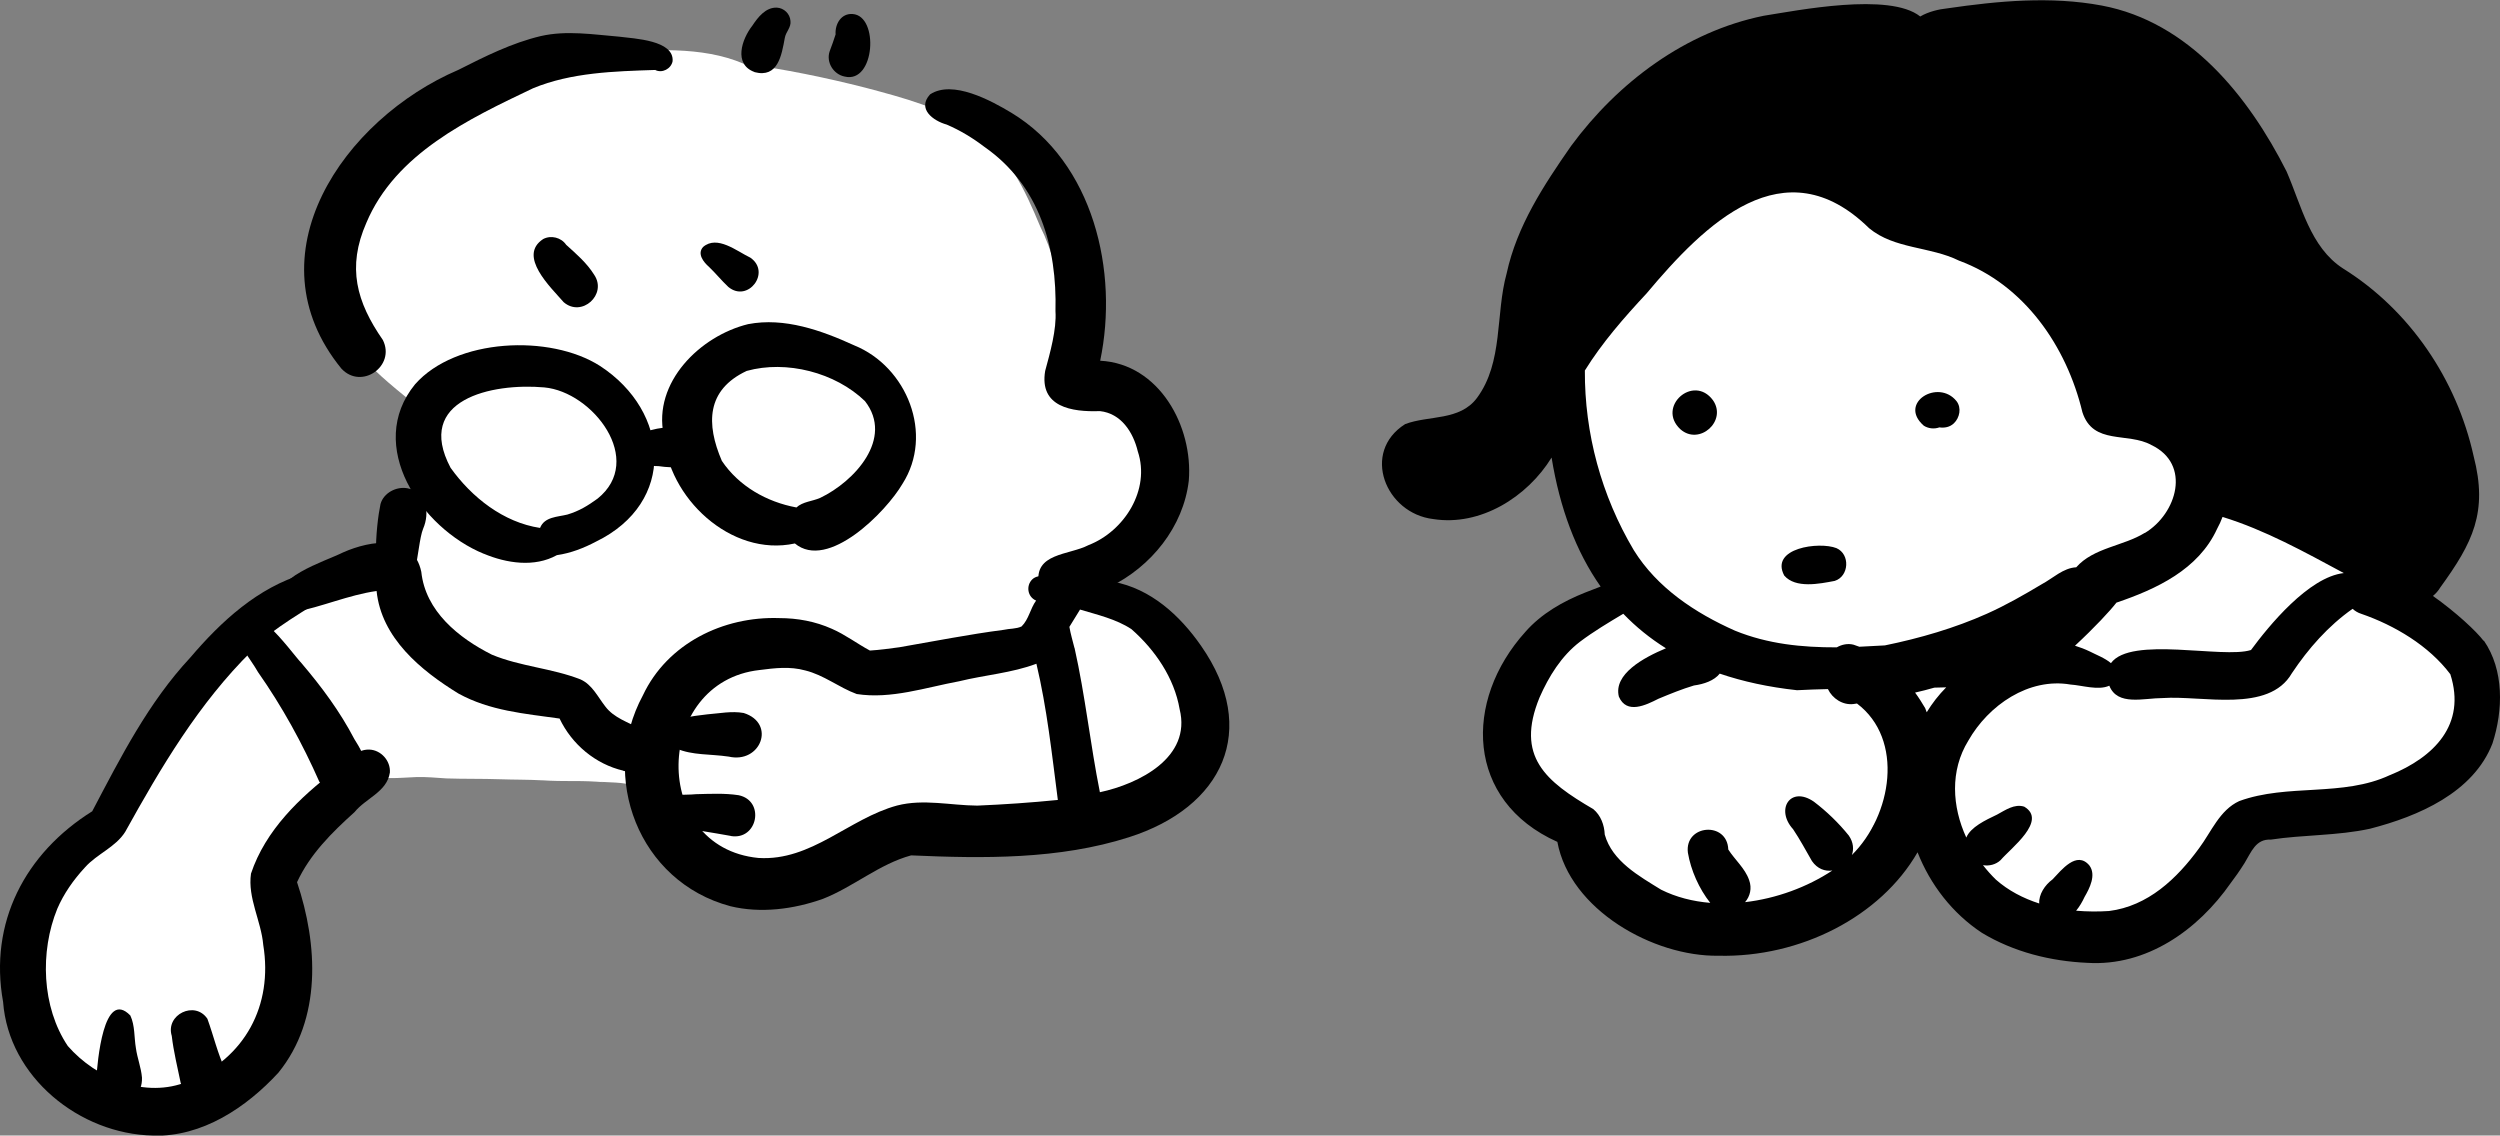
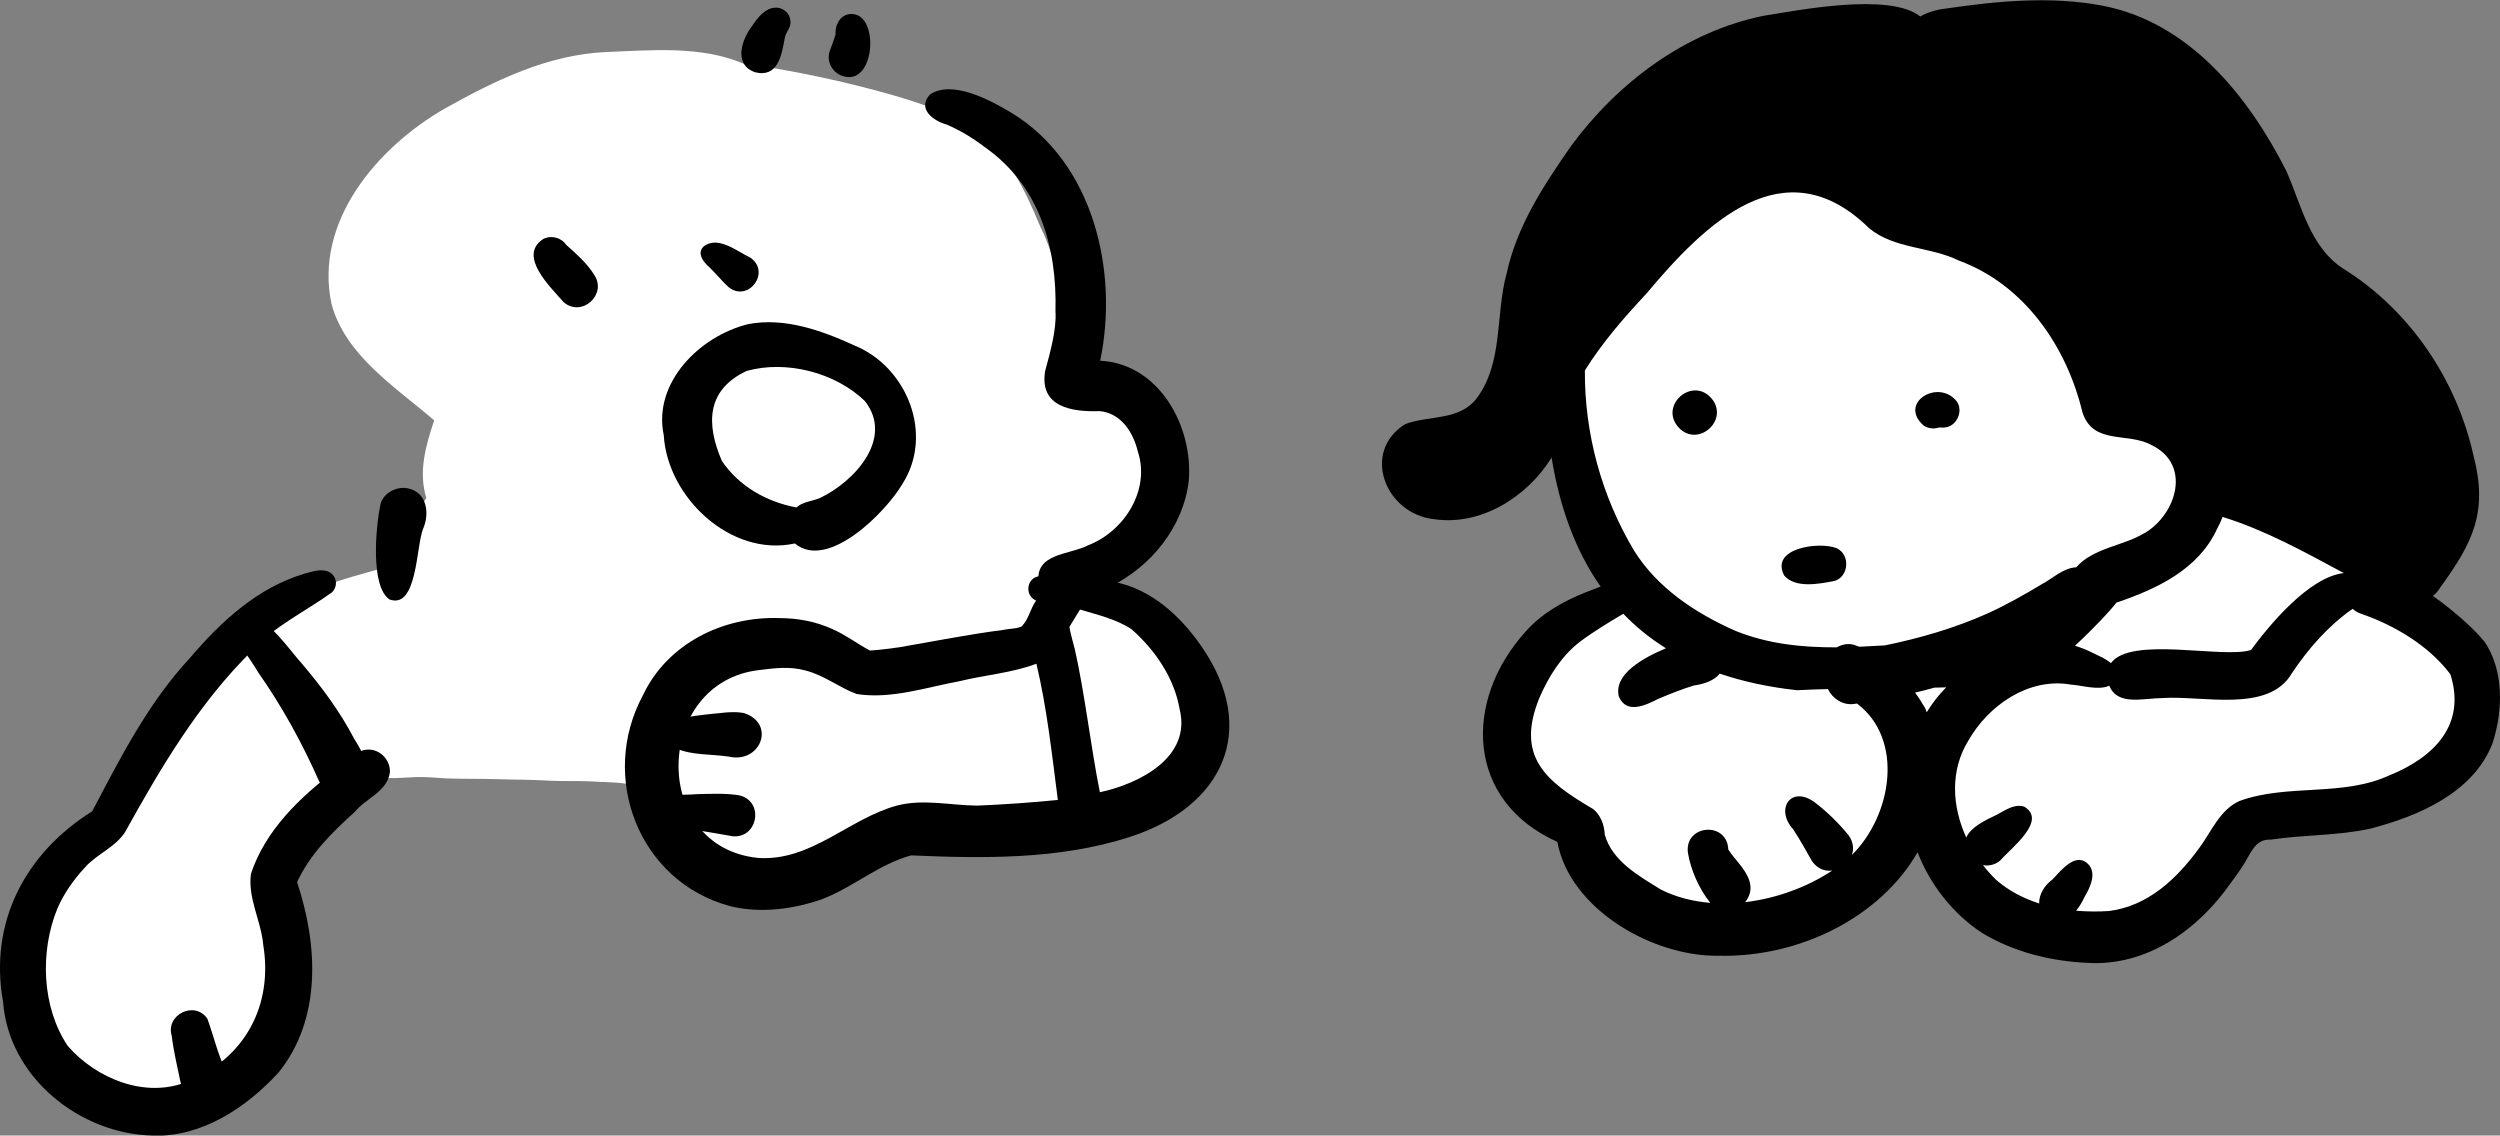
<svg xmlns="http://www.w3.org/2000/svg" id="Layer_1" data-name="Layer 1" viewBox="0 0 242.64 110.21">
  <rect x="0" y="0" width="242.64" height="110.21" fill="#808080" stroke="none" />
  <defs>
    <style>
      .cls-1, .cls-2 {
        stroke-width: 0px;
      }

      .cls-2 {
        fill: #fff;
      }
    </style>
  </defs>
  <path class="cls-2" d="m10.97,107.76c-5.71-1.5-10.98-6.87-9.08-13.11.85-3.79,2.22-7.55,4.84-10.5,1.46-1.82,3.58-3.01,4.88-4.95,4.33-8.49,9.75-17.41,18.59-21.75,2.64-1.3,5.55-1.81,8.32-2.76.3-2.38,1.52-4.42,2.86-6.35-.79-2.57-.06-5.08.76-7.54-3.74-3.23-8.59-6.26-9.96-11.28-1.72-7.99,4.41-15.18,10.93-18.95,4.89-2.74,10.05-5.28,15.75-5.52,4.37-.18,9.19-.62,13.28,1.12,3.99.54,8.01,1.36,11.88,2.35,3.68.98,7.41,1.95,10.58,4.15,3.23,2.17,4.89,5.79,6.34,9.27,2.39,4.8,2.61,10.35,1.82,15.57,8.1,1.33,12.11,9.72,5.94,15.89-1.71,1.48-4.12,2.02-5.65,3.72,6.68,2.3,17.22,9.14,11.27,17.07-5.48,5.66-17.36,5.08-24.68,4.6-2.57-.14-3.42,3-5.5,4.11-3.36,2.27-7.84,3.13-11.79,2.17-3.04-1.02-5.23-3.8-6.87-6.43-.65.02-1.31.04-1.96.06-.11-.86-.61-1.66-1.36-2.13-1.13-.71-2.64-.59-3.92-.69l.4.04c-.99-.08-1.95-.12-2.94-.11-1.04,0-2.09-.01-3.13-.08.05,0,.09,0,.14.01-1.41-.08-2.81-.06-4.23-.11-1.72-.06-3.44-.02-5.16-.08-.97-.06-1.94-.16-2.91-.13-.85.03-1.7.11-2.56.1-.69-.05-1.37-.13-2.07-.06-1.12.11-2,.85-2.48,1.81-.17.33-.36.66-.55.98-.37,0-.67.3-.97.5-2.11,1.9-3.78,4.33-4.95,6.91-.9,1.62.23,3.25.5,4.89.45,2.14.51,4.38.18,6.55-.94,6.13-6.6,11.4-12.72,11.4-1.27,0-2.56-.23-3.83-.72Z" />
  <path class="cls-2" d="m232.66,57.39c4.91,2.86,10.35,8.94,6.61,14.72-3.44,5.17-10.21,6.47-15.95,7.36-1.85.21-3.76.19-5.51.87-1.88,1.24-2.64,3.69-4.4,5.12-3.65,3.33-8.45,6.59-13.62,5.65-3.92-.4-6.73-3.27-9.11-6.14-1.49-1.85-3.14-3.66-3.88-5.95-1.86-.27-4.18-.7-5.09,1.37-1.67,3.57-4.11,6.96-7.82,8.59-5.32,2.47-12.04,1.79-17-1.2-1.12-.81-1.93-1.92-2.44-3.2-.7-1.75-.09-4.06-1.87-5.27-4.31,1.96-9.89-11.01-3.72-10.98,1.39-5.13,4.5-9.74,8.66-13.04-1.64-3.69-3.51-7.3-3.85-11.41-.42-2.72-1.09-5.51-.4-8.24-2.33.2-3.59-2.99-1.79-4.49.93-.81,1.98-1.49,2.95-2.26,1.92-1.21,3.16-2.91,4.35-4.8,1.86-2.45,4.13-4.58,6.67-6.32,1.7-1.24,3.66-1.99,5.47-3.02.7-.45,1.67-.22,2.05.54.82,1.89-2.12,2.49-3.16,3.58,7.77-4.32,15.71-3.41,22.9,1.55,10.11,5.62,18.8,13.28,27.46,20.85,3.69,3.25,7.73,6.32,10.32,10.58,1.03,1.71,1.27,3.79,2.18,5.52Z" />
  <path class="cls-1" d="m163.09,41.66c-2.34-2.18,1.27-5.38,3.16-2.82,1.41,2.01-1.32,4.45-3.16,2.82Z" />
  <path class="cls-1" d="m186.7,41.3c-2.5-2.2,1.42-4.57,3.19-2.37.51.66.31,1.62-.26,2.16-.39.37-.9.46-1.4.39-.51.18-1.08.12-1.54-.18Z" />
  <path class="cls-1" d="m173.17,55.86c-1.42-2.68,3.4-3.32,5.07-2.66,1.35.59,1.23,2.74-.17,3.18-1.47.28-3.8.76-4.9-.52Z" />
  <path class="cls-1" d="m179.72,83c3.91-3.85,5.12-11.24.51-14.72-.11.02-.22.03-.33.05-1.05.13-2.05-.53-2.49-1.45-1,.02-2,.06-3,.11-2.75-.3-5.24-.84-7.5-1.61-.54.68-1.53,1.02-2.5,1.15-1.17.35-2.32.82-3.45,1.29-1.22.62-3.09,1.54-3.84-.21-.54-2.18,2.39-3.78,4.57-4.69-1.54-.96-2.92-2.08-4.14-3.35-1.44.86-2.87,1.71-4.21,2.72-1.8,1.38-3.02,3.36-3.92,5.41-2.35,5.73.59,8.13,5.22,10.83.73.61,1.07,1.54,1.11,2.47.73,2.59,3.32,4.02,5.47,5.35,1.46.73,3.09,1.14,4.77,1.28-1.09-1.38-1.88-3.16-2.17-4.87-.34-2.74,3.82-3.08,3.92-.31.64,1,1.63,1.83,2.02,2.96.3.81.09,1.59-.39,2.15,3.03-.35,6.04-1.46,8.47-3.07-.7.1-1.45-.15-1.98-.92-.6-1.04-1.16-2.09-1.83-3.09-1.74-1.91-.27-4.25,2.02-2.67,1.25.95,2.41,2.07,3.39,3.29.46.67.5,1.35.28,1.93Zm9.18-16.29c-.39.01-.77.02-1.16.03-.62.18-1.25.34-1.87.48.36.49.68,1,.98,1.51.05.13.11.27.15.4.52-.86,1.15-1.67,1.89-2.42Zm19.27-14.98c3.11-1.87,4.54-6.68.63-8.54-2.28-1.27-5.65.04-6.69-3.18-1.53-6.39-5.64-12.38-11.97-14.71-2.8-1.39-6.27-1.11-8.73-3.15-8.25-8.09-15.95-.41-21.61,6.34-2.18,2.34-4.29,4.75-5.98,7.47-.03,6.11,1.6,12.14,4.75,17.44,2.27,3.66,5.97,6.1,9.82,7.81,3.19,1.3,6.51,1.63,9.88,1.62.49-.28,1.07-.4,1.62-.26.19.06.38.13.57.2.82-.04,1.65-.08,2.48-.13,3.41-.7,6.78-1.68,9.89-3.07,1.88-.84,3.65-1.86,5.34-2.87,1.07-.57,2.08-1.58,3.34-1.64,1.68-1.91,4.59-2.06,6.65-3.34Zm10.3,11.36c1.7-2.31,5.59-7.09,9.01-7.47-3.82-2.05-7.62-4.17-11.77-5.45-.14.39-.32.77-.53,1.16-1.81,3.95-5.88,5.84-9.77,7.16-.59.77-2.12,2.42-4.02,4.18.48.15.96.33,1.44.56.57.3,1.46.63,2.05,1.13,1.93-2.66,10.86-.41,13.58-1.27Zm13.49,12.14c4.27-1.74,7.43-4.89,5.86-9.79-2.08-2.77-5.41-4.75-8.66-5.87-.32-.1-.59-.27-.83-.48-2.36,1.66-4.29,3.85-5.89,6.25-2.25,3.9-8.71,2.14-12.52,2.41-1.86,0-4.41.8-5.2-1.2-1.06.49-2.66-.04-3.76-.11-4.06-.7-7.97,2.01-9.92,5.44-1.8,2.92-1.58,6.41-.2,9.41.43-1.02,1.84-1.68,2.99-2.23.8-.43,1.68-1.07,2.63-.77,2.29,1.35-1.3,4.03-2.29,5.19-.47.44-1.11.59-1.71.49.39.5.8.96,1.25,1.4,1.21,1.07,2.66,1.82,4.21,2.32-.06-.87.54-1.79,1.29-2.34.87-.91,2.34-2.81,3.57-1.36.7.92.02,2.24-.46,3.06-.21.46-.49.94-.82,1.34,1.07.09,2.15.1,3.19.03,3.78-.47,6.59-3.14,8.74-6.09,1.19-1.59,1.99-3.7,3.9-4.58,4.7-1.72,10.05-.38,14.62-2.52Zm9.11-13.06c1.98,2.87,1.88,6.77.84,9.98-1.85,4.79-7.22,7.08-11.88,8.28-3.13.69-6.5.58-9.64,1.06-1.46-.08-1.89,1.21-2.54,2.27-.47.75-.98,1.47-1.35,1.95-3.17,4.55-8.16,8.1-13.91,7.74-3.57-.16-7.15-1.05-10.23-2.91-2.87-1.89-5.02-4.69-6.25-7.82-3.58,6.23-11.36,10.23-19.32,10.04-6.33.1-14.42-4.47-15.64-11.05-8.89-3.98-9.15-13.69-3.09-20.4,1.55-1.76,3.63-2.94,5.79-3.8.49-.18.99-.39,1.5-.58-2.4-3.41-3.96-7.61-4.76-12.52-2.37,3.85-6.92,6.68-11.47,5.97-4.66-.54-7.04-6.5-2.74-9.22,2.3-.87,5.29-.29,6.97-2.54,2.57-3.48,1.78-8.12,2.88-12.09,1-4.61,3.6-8.55,6.25-12.36,4.54-6.17,11.11-11.1,18.7-12.64,3.2-.5,12.21-2.31,15.19.07.79-.47,1.83-.71,2.63-.79,4.95-.72,10.04-1.2,15-.27,8.45,1.59,14.23,8.79,17.92,16.09,1.44,3.29,2.29,7.37,5.49,9.43,6.48,4.04,11.02,10.77,12.67,18.21,1.41,5.45-.09,8.41-3.24,12.75-.19.32-.43.59-.71.82,2.25,1.59,4.23,3.44,4.92,4.36Z" />
-   <path class="cls-1" d="m46.96,53.75c-6.08-2.48-11.55-10.5-6.67-16.46,3.94-4.46,13.09-4.88,17.95-1.77,6.83,4.46,7.38,13.26-.38,17.04-1.19.63-2.47,1.13-3.81,1.32-2.18,1.21-4.89.79-7.1-.14Zm5.46-2.52c.43-1.08,1.69-1.05,2.65-1.29,1.16-.35,1.98-.86,2.92-1.54,4.66-3.73-.45-10.37-5.17-10.8-5.09-.45-12.6,1.18-9.09,7.8,2.06,2.88,5.13,5.3,8.69,5.84Z" />
-   <path class="cls-1" d="m63.9,45.24c-1.53.04-3.91-.98-2.42-2.73,1.34-.91,3.17-1.15,4.77-1.03.95.12,1.62,1.1,1.58,2.02-.15,2.08-2.38,1.96-3.93,1.74Z" />
  <path class="cls-1" d="m77.13,52.75c-6.18,1.34-12.35-4.45-12.71-10.52-1.07-5.11,3.53-9.63,8.19-10.77,3.52-.68,7.13.61,10.3,2.06,5.13,2.08,7.75,8.64,4.68,13.44-1.58,2.71-7.24,8.47-10.45,5.78Zm.16-3.49c.62-.58,1.56-.6,2.32-.94,3.31-1.58,7.17-5.76,4.34-9.39-2.88-2.78-7.62-4-11.48-2.93-3.92,1.84-3.95,5.15-2.41,8.73,1.65,2.46,4.36,3.99,7.23,4.52Z" />
-   <path class="cls-1" d="m33.13,35.77c-8.96-11,.23-24.23,11.36-28.99,2.57-1.3,5.18-2.61,8-3.28,2.51-.57,5.08-.15,7.61.06,1.46.19,5.34.34,5.18,2.38-.14.74-1.02,1.2-1.69.85-3.96.13-8.15.24-11.86,1.78-6.23,2.97-13.33,6.32-16.17,13.05-1.9,4.32-.96,7.69,1.6,11.38,1.26,2.53-2.08,4.87-4.02,2.78Z" />
  <path class="cls-1" d="m54.71,29.33c-1.26-1.45-4.5-4.49-1.99-6.13.76-.4,1.75-.15,2.23.56.99.89,2.01,1.77,2.72,2.91,1.29,1.91-1.21,4.17-2.96,2.66Z" />
  <path class="cls-1" d="m70.68,27.84c-.66-.62-1.22-1.32-1.87-1.94-.53-.46-1.17-1.27-.57-1.93,1.37-1.18,3.27.41,4.59,1.04,2.04,1.42-.24,4.41-2.14,2.84Z" />
  <path class="cls-1" d="m73.23,6.99c-2.07-.75-1.23-3.2-.21-4.5.55-.83,1.3-1.79,2.38-1.75.69.04,1.27.59,1.32,1.29.08.64-.45,1.05-.55,1.65-.31,1.68-.66,3.92-2.94,3.32Z" />
  <path class="cls-1" d="m81.98,7.43c-1.09-.21-1.83-1.4-1.45-2.47.2-.54.4-1.07.57-1.62-.07-.99.53-2.06,1.65-1.98,2.59.17,2.18,6.79-.77,6.07Z" />
  <path class="cls-1" d="m100.83,56.69c-.52-3.03,2.93-2.8,4.81-3.78,3.5-1.36,6.03-5.39,4.79-9.1-.45-1.87-1.62-3.69-3.68-3.91-2.72.1-5.9-.39-5.31-3.9.48-1.77,1.12-4.03,1-5.8.16-6.23-1.56-12.22-6.89-15.94-1.14-.87-2.36-1.61-3.67-2.17-1.33-.37-2.89-1.54-1.61-2.93,2.18-1.44,5.92.6,7.9,1.79,7.97,4.83,10.42,15.42,8.61,24.06,5.74.3,9.03,6.38,8.6,11.64-.52,4.48-3.66,8.36-7.66,10.3-2.09.94-5.93,3.04-6.9-.28Z" />
  <path class="cls-1" d="m70.88,87.95c-8.88-2.37-12.77-12.52-8.48-20.47,2.37-5.03,7.81-7.68,13.23-7.49,1.77,0,3.5.32,5.11,1.04,1.31.57,2.44,1.44,3.69,2.11.96-.06,1.91-.19,2.86-.32,3.36-.58,6.74-1.25,10.12-1.69.57-.13,1.22-.08,1.74-.33.71-.7.83-1.71,1.41-2.51-.84-.35-1-1.45-.37-2.06.33-.32.8-.34,1.23-.34,2.31,0,4.42-.12,6.62.57,3.64.67,6.48,3.27,8.53,6.22,5.71,8.19,2.1,15.68-7,18.58-6.78,2.17-14.16,2.07-21.14,1.76-3.09.84-5.6,3.06-8.56,4.22-2.84,1.01-6.05,1.43-9,.71Zm2.74-4.68c5.14.32,8.77-3.82,13.45-5.09,2.55-.66,5.2-.01,7.78.01,2.61-.11,5.22-.29,7.82-.55-.58-4.48-1.05-8.88-2.08-13.22-2.39.9-5.01,1.09-7.49,1.7-3.25.6-6.62,1.76-9.95,1.24-1.72-.63-3.19-1.85-5-2.29-1.48-.41-2.95-.23-4.43-.04-10.27,1.14-10.66,17.21-.11,18.24Zm30.67-20.39c1.04,4.63,1.53,9.36,2.46,14.01,3.82-.82,8.91-3.38,7.74-8.06-.52-3.04-2.39-5.76-4.68-7.77-1.49-.98-3.3-1.39-4.99-1.9,0,.01-.01.02-.02.04-.34.55-.67,1.1-1.01,1.64.12.69.32,1.36.49,2.04Z" />
  <path class="cls-1" d="m70.7,73.43c-1.75-.26-3.51-.11-5.04-.78-.96-.44-1.05-1.85-.18-2.44.89-.72,2.1-.72,3.18-.88,1.17-.09,2.36-.34,3.52-.13,3.17,1,1.65,4.96-1.47,4.23Z" />
  <path class="cls-1" d="m70.92,81.13c-1.77-.31-3.53-.63-5.32-.8-.66-.07-1.39-.11-1.86-.66-.56-.66-.42-1.58.25-2.09,1.05-.59,2.39-.38,3.56-.5,1.37-.03,2.78-.11,4.14.1,2.59.54,1.85,4.4-.76,3.96Z" />
  <path class="cls-1" d="m14.85,110.21c-7.11-.13-14.01-5.67-14.55-12.97-1.39-7.7,2.14-14.43,8.65-18.5,2.76-5.24,5.44-10.54,9.52-14.92,3-3.52,6.55-6.8,11.08-8.14.73-.2,1.51-.48,2.25-.23.86.33,1.08,1.38.42,2.04-2.56,1.85-5.71,3.34-7.78,5.69-5.15,5.08-8.82,11.3-12.29,17.56-.94,1.49-2.72,2.13-3.88,3.42-1.16,1.25-2.09,2.6-2.71,4.04-1.69,4.15-1.52,9.54,1.02,13.32,2.78,3.19,7.57,5.14,11.65,3.44,5.54-2.26,8.28-7.37,7.32-13.25-.2-2.33-1.53-4.56-1.19-6.92,1.4-4.2,4.74-7.41,8.19-10.02,1.04-.73,1.9-2.06,3.29-2.02,1.14.04,2.08,1.09,2,2.23-.28,1.88-2.34,2.49-3.43,3.84-2.19,1.97-4.33,4.09-5.58,6.8,2.03,6.05,2.42,13.28-1.81,18.49-3.11,3.38-7.4,6.25-12.16,6.11Z" />
-   <path class="cls-1" d="m9.35,104.65c.1-1.47.68-8.78,3.3-6.09.46.98.36,2.12.54,3.16.13.97.51,1.89.59,2.87.11,3.11-4.45,3.19-4.43.06Z" />
  <path class="cls-1" d="m17.54,105.12c-.31-1.52-.69-3.04-.87-4.58-.63-2.06,2.24-3.47,3.46-1.66.6,1.65.99,3.37,1.75,4.99.99,2.97-3.53,4.32-4.33,1.25Z" />
-   <path class="cls-1" d="m60.5,74.8c-2.72-.64-5-2.56-6.19-5.06-3.41-.48-6.77-.75-9.82-2.43-3.66-2.25-7.47-5.39-7.94-9.95-2.74.39-5.32,1.55-8.03,2.06-.65.09-1.36.02-1.63-.69-.51-2.72,4.48-4.16,6.42-5.12,2.67-1.18,6.79-1.84,7.58,1.89.4,3.82,3.62,6.42,6.85,8.04,2.76,1.15,5.82,1.31,8.6,2.4,1.14.51,1.68,1.7,2.41,2.63.84,1.12,2.23,1.52,3.4,2.18,2.03,1.27.68,4.55-1.65,4.07Z" />
  <path class="cls-1" d="m31,75.89c-1.65-3.74-3.61-7.31-5.96-10.66-.77-1.36-2.02-2.68-2.21-4.27,1.23-3.8,5.23,2.12,6.42,3.39,1.95,2.29,3.75,4.71,5.14,7.38,1.05,1.62,2.18,4.02-.05,5.22-1.18.61-2.72.14-3.33-1.07Z" />
  <path class="cls-1" d="m37.8,58.18c-1.89-1.29-1.31-7.17-.87-9.26.3-1.09,1.55-1.73,2.62-1.53,1.87.35,2.18,2.4,1.52,3.92-.69,1.65-.55,7.86-3.27,6.87Z" />
</svg>